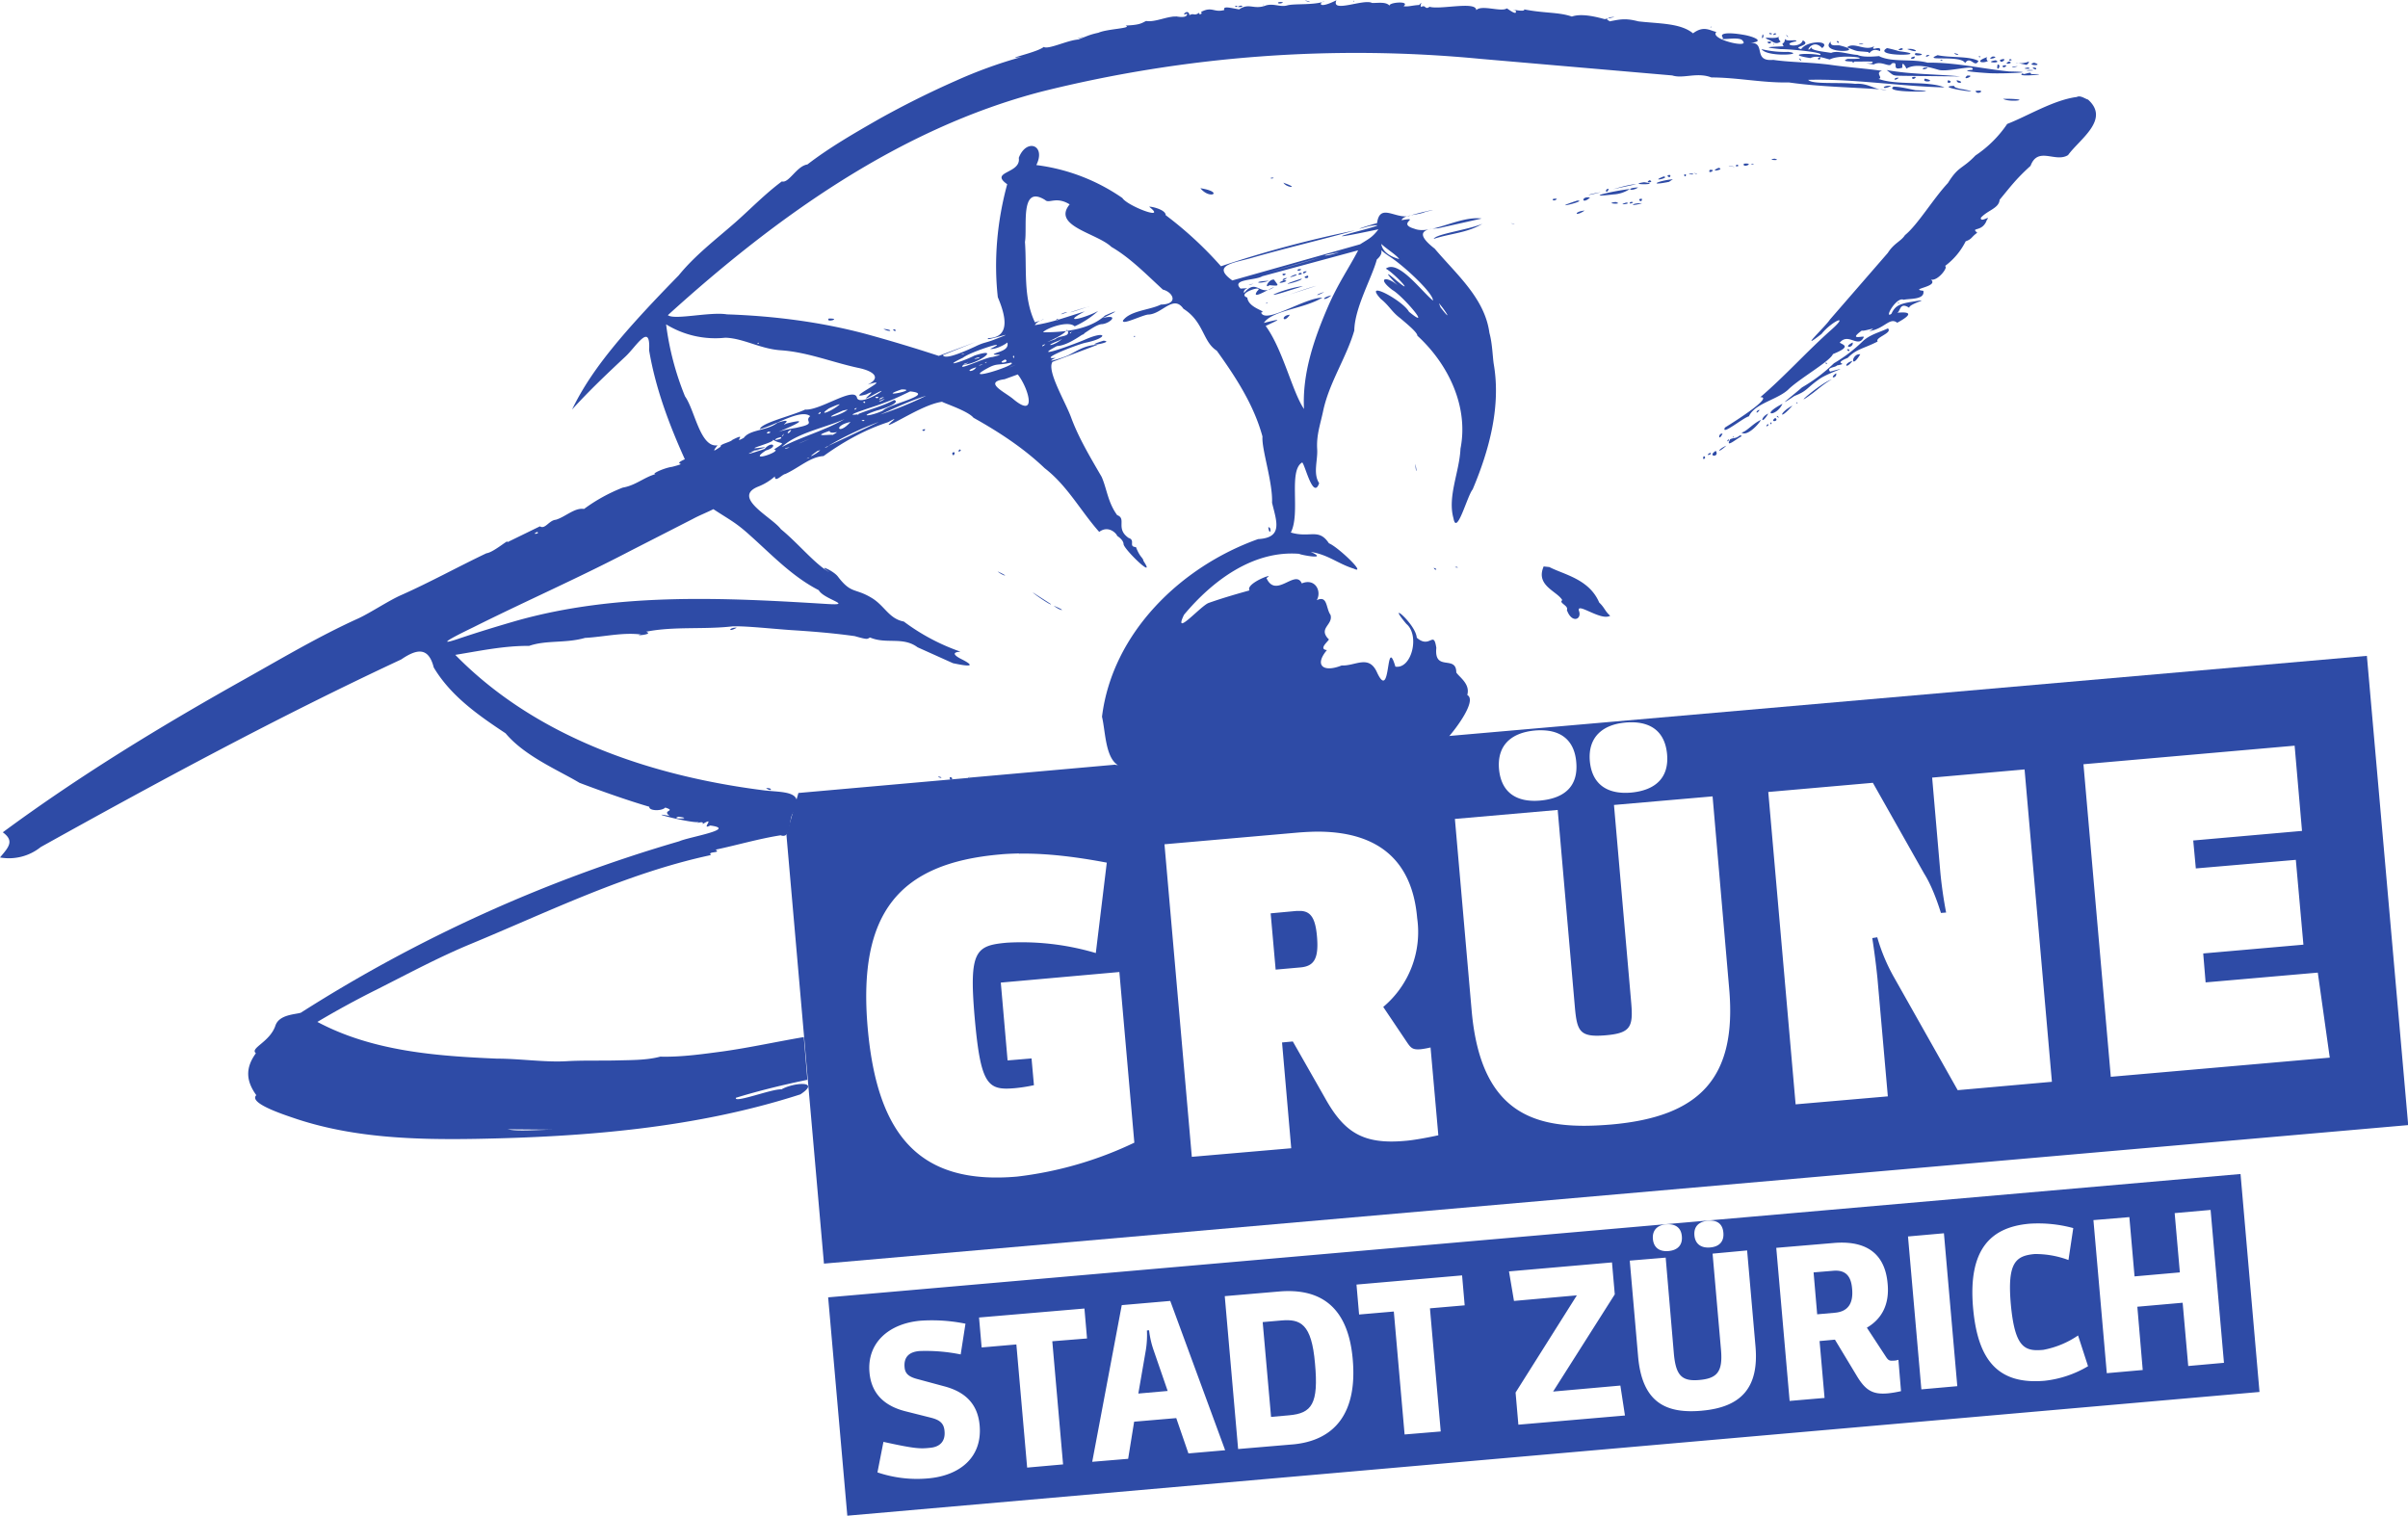
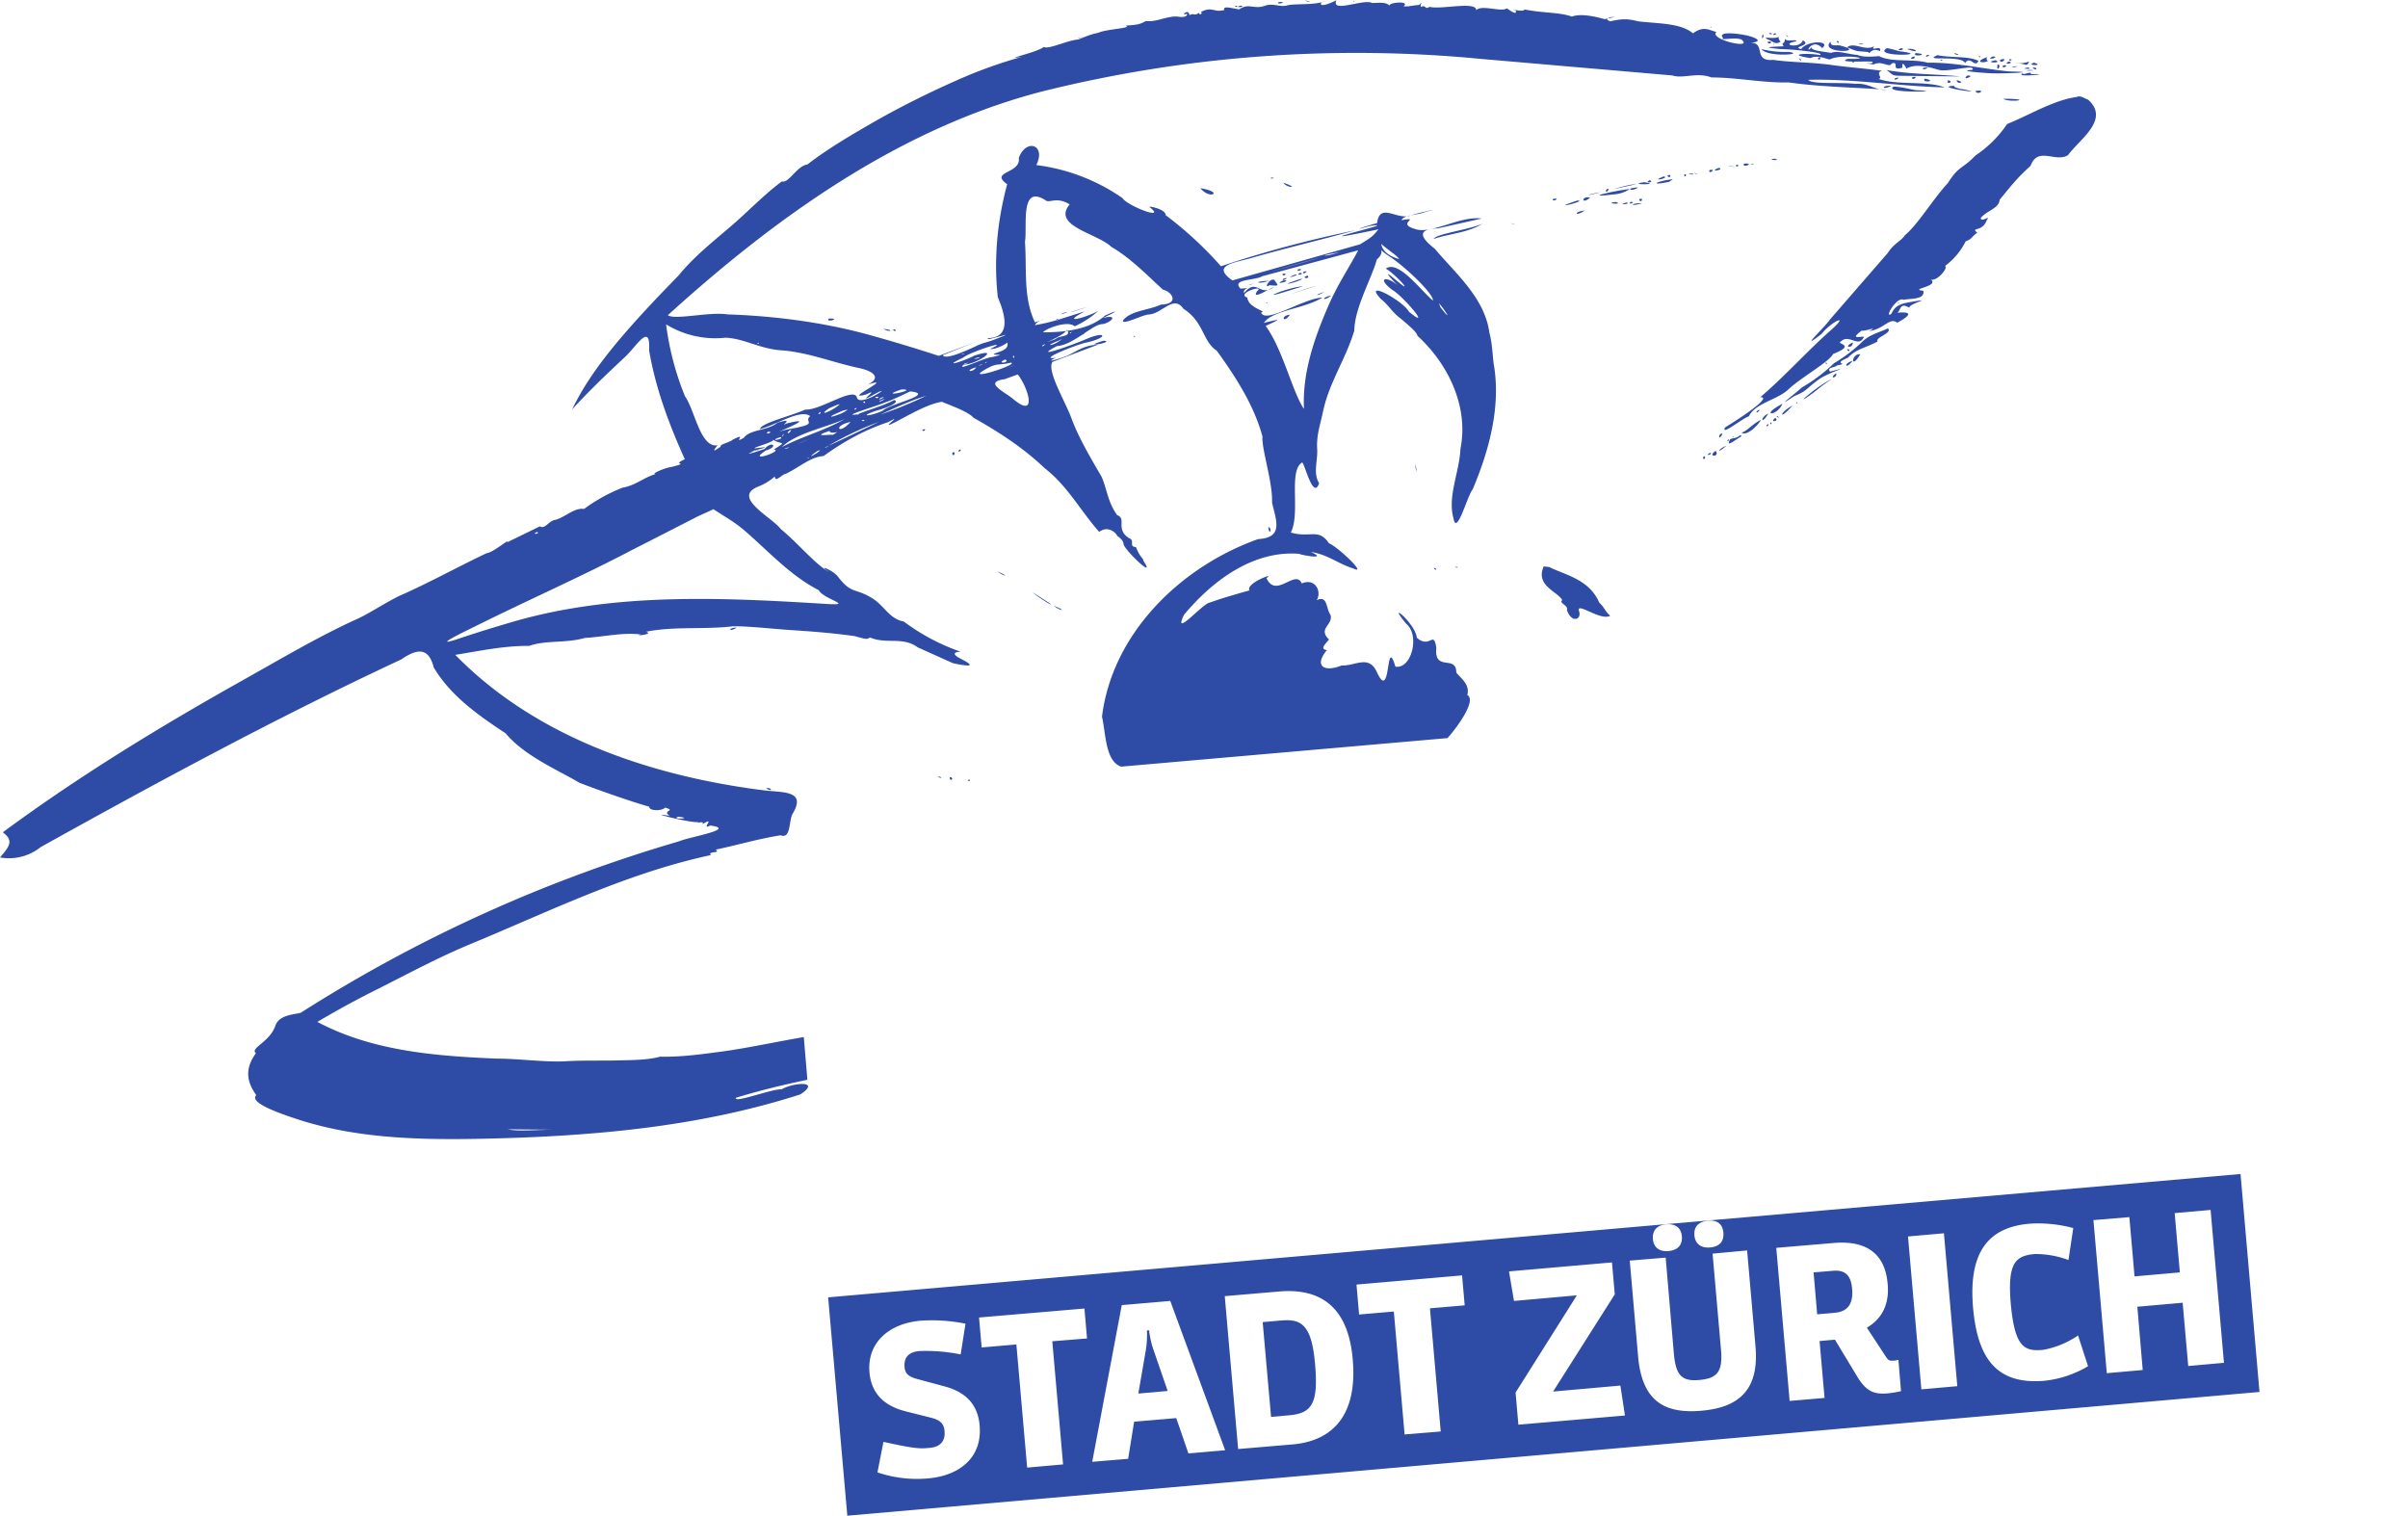
<svg xmlns="http://www.w3.org/2000/svg" viewBox="0 0 12.064 7.595" fill="#2e4ba6">
-   <path d="m11.858 3.286-4.605.402-1.66.145c-.001 0-.003 0-.004-.002l-.73.065v.002l.674-.06-.674.06-.014.001.001-.001L4 3.973l-.06.21.088 1.006.023.265.077.877 7.937-.694zm-7.012.612.012-.002v-.003a.028.028 0 0 0-.012.005zm3.34-.279c.091.004.156.051.166.16.01.113-.053.18-.18.192-.117.01-.196-.039-.207-.158-.01-.118.062-.183.18-.193a.323.323 0 0 1 .04-.001zm-.456.04c.091.003.158.05.167.16.01.113-.05.18-.181.192-.117.01-.195-.039-.206-.158-.01-.118.06-.182.18-.193a.327.327 0 0 1 .04-.001zm3.766.077.037.427-.545.048.013.14.501-.043.038.425-.502.044.012.145.562-.049.06.426-1.097.096-.137-1.566zm-1.353.119.137 1.565-.472.042-.321-.569a.92.92 0 0 1-.082-.197L9.38 4.7c.01.063.02.142.026.202l.052.591-.462.04-.137-1.565.524-.046.257.455c.03.047.06.12.084.197l.026-.002a2.156 2.156 0 0 1-.029-.202l-.041-.474zM8.58 3.99l.083.962c.04.45-.148.643-.59.682-.355.03-.652-.027-.7-.57l-.084-.961.515-.045.086.987c.011.124.025.153.155.142.126-.011.138-.043.127-.167l-.086-.987zm-1.955.177c.263.007.449.128.475.433a.49.49 0 0 1-.17.445l.119.177c.02.03.03.038.068.035a.42.42 0 0 0 .05-.009l.039.44c-.05.011-.125.025-.167.028-.212.019-.306-.044-.402-.217l-.16-.281-.054.005.046.53-.498.043-.137-1.566.673-.059c.04-.003.08-.005.118-.004zm-1.52.11c.106-.002.245.008.44.045l-.055.453a1.306 1.306 0 0 0-.444-.052c-.158.014-.192.039-.163.374.03.34.065.367.201.355a.783.783 0 0 0 .096-.015l-.012-.134-.12.01-.034-.39.594-.053.075.855a1.86 1.86 0 0 1-.588.17c-.483.042-.7-.2-.748-.746-.05-.577.159-.824.663-.868.029-.003.06-.004.095-.005zm1.413.287h-.022l-.13.012.025.282.124-.011c.068-.006.093-.043.083-.156-.008-.092-.032-.124-.08-.127z" />
  <path d="M6.696.001c-.1.05-.085.007-.06.006-.054.02-.151.01-.187.02-.035.01-.067-.011-.106 0-.062.024-.084-.015-.135.02C6.166.04 6.125.028 6.134.05c-.052.015-.061-.02-.117.01.012.012-.016.016-.008.003-.028.02-.026 0-.05.013-.005-.039-.049.01-.012-.008.006.04-.126-.006-.053.015-.045-.003-.108.03-.152.022-.023.011-.03.02-.103.023.037.014-.091.016-.136.036-.047.01-.064.02-.101.034-.053.003-.151.052-.173.037-.031.028-.218.066-.11.05a2.315 2.315 0 0 0-.329.119 4.601 4.601 0 0 0-.389.194c-.122.07-.244.14-.356.226-.054.008-.093.096-.128.085-.085.063-.164.145-.235.207-.097.085-.2.163-.282.264-.089.091-.174.18-.258.276-.106.122-.206.25-.276.396.082-.091.176-.18.269-.267.053-.05.125-.174.117-.03.032.19.1.371.179.546-.074.033.032.013-.064.038-.047.006-.143.053-.047.03-.079.006-.123.061-.2.074a.848.848 0 0 0-.194.107c-.046-.008-.094.04-.141.054-.035.003-.054.05-.08.033l-.164.08c.014-.023-.066.05-.104.055-.143.068-.282.145-.426.209-.062.027-.153.088-.215.117-.195.088-.38.198-.567.303-.418.234-.829.484-1.215.769.059.043.03.074-.014.126a.254.254 0 0 0 .204-.052c.593-.33 1.191-.653 1.806-.94.079-.054.137-.063.163.04.085.143.224.24.36.33.096.115.267.186.37.248.113.043.247.09.35.12-.003.021.062.023.08.004.058.019-.02.012.022.042-.14-.026.121.041.148.03-.03.015.028-.011.017.011.07-.043-.013.033.038.007.14.018-.11.058-.155.079a7.346 7.346 0 0 0-1.896.859c-.029.009-.108.009-.127.064-.028.084-.13.113-.098.139-.056.077-.047.142.002.21-.04.04.135.097.21.122.287.093.593.102.89.097.548-.01 1.102-.054 1.626-.223.106-.07-.034-.06-.095-.025-.045-.004-.241.072-.228.042.118-.036.237-.065.358-.09l-.018-.214c-.136.023-.271.053-.407.072-.091.012-.206.029-.312.026-.067.018-.142.017-.218.019-.084.002-.17-.001-.254.004-.106.006-.232-.013-.346-.013-.306-.013-.624-.037-.9-.184a4.58 4.58 0 0 1 .305-.166c.154-.078.303-.158.462-.224.396-.164.784-.356 1.205-.446-.022-.02.054-.008.023-.027.109-.023.217-.055.326-.072.053.02.04-.074.06-.108.072-.12-.052-.105-.15-.118-.562-.072-1.135-.264-1.54-.678.123-.02.245-.046.37-.045.086-.03.182-.012.28-.04.093-.005.19-.029.28-.017-.045.008.07.001.026-.014.14-.028.29-.01.434-.027.068-.002.193.012.294.019.095.006.202.014.317.03.07.02.061.014.077.007.082.035.164-.006.238.049l.178.08c.009.001.147.034.047-.018-.037-.018-.06-.037-.01-.04a1.048 1.048 0 0 1-.284-.151c-.075-.014-.096-.08-.162-.119-.083-.05-.101-.018-.168-.106-.024-.032-.112-.067-.042-.022-.07-.037-.156-.144-.244-.216-.043-.059-.251-.16-.111-.214a.278.278 0 0 0 .081-.05c0 .034.037-.011.052-.012.07-.032.125-.086.192-.09.088-.064.2-.13.324-.17.093-.053-.066.053.041-.003.073-.038.164-.092.236-.1-.048-.007.117.04.15.081.127.071.25.151.357.253.114.088.179.213.273.319.046-.035.087.008.09.02.006.004.03.02.032.04-.004.022.168.188.1.086-.004-.02-.017-.016-.038-.07-.04-.002 0-.034-.037-.046-.067-.047-.008-.096-.057-.114-.047-.064-.052-.134-.078-.192-.058-.1-.116-.197-.153-.298-.03-.081-.123-.234-.093-.278l.227-.086c-.064.003-.097.027-.142.05-.023.013-.14.049-.069.016-.096.012.108-.067.15-.076.116-.024.107-.064-.002-.016-.05.022-.28.106-.142.033.082-.005.18-.11.227-.11.04-.004.09-.053 0-.03.051-.021.108-.055.014-.013-.084.076-.221.084-.31.084.009-.017.124-.062.158-.03a.472.472 0 0 0 .118-.077c-.06.033-.196.07-.067.002-.105.032-.159.054-.25.069.011-.027.094-.044 0-.014-.06-.126-.04-.268-.05-.403.013-.074-.027-.29.101-.21.02.02.055-.02.123.022-.09.109.137.144.209.213.095.055.176.139.258.214.05.012.082.073-.01.075-.057.028-.154.03-.19.08-.005.024.089-.024.125-.03.07 0 .127-.103.178-.029.103.065.096.165.167.21.095.132.186.272.229.43-.005.064.052.228.048.332.023.095.056.175-.07.182-.387.138-.73.47-.782.89.019.08.016.224.096.25l1.635-.143c.047-.052.148-.19.099-.216.016-.056-.041-.09-.055-.113 0-.09-.112-.001-.1-.123-.014-.092-.031.008-.098-.051-.005-.07-.16-.198-.052-.069.068.056.027.227-.055.214-.05-.167-.02.187-.093.027-.041-.089-.109-.029-.176-.033-.092.037-.139 0-.074-.077-.05-.005.022-.055.008-.055-.053-.055.024-.071.01-.121-.024-.034-.014-.1-.069-.074.026-.045-.008-.112-.075-.084-.032-.074-.13.079-.177-.027.053-.032-.107.026-.085.062-.05.014-.129.036-.205.063-.04.015-.18.177-.123.059.142-.17.347-.325.58-.305-.02 0 .155.036.055-.01.09.015.135.059.215.084.07.033-.08-.11-.124-.127-.052-.078-.094-.025-.191-.054.05-.097-.014-.31.057-.351.014.01.055.19.085.104-.032-.049-.006-.115-.01-.172-.004-.07.016-.123.03-.19.03-.142.117-.268.156-.403.002-.115.088-.263.113-.356.056-.048-.019-.069.068-.012.075.05.217.184.213.218-.062-.052-.174-.206-.236-.16.043.023.153.143.054.06-.082-.07-.027-.008.008.026-.054-.05-.113-.043-.029.021.051.028.206.21.083.109-.031-.057-.235-.166-.141-.064.04.031.055.065.097.096.04.034.086.072.086.088.154.141.258.354.216.566-.005.116-.066.24-.035.349.016.091.069-.113.096-.145.083-.196.142-.415.106-.626-.006-.036-.007-.104-.022-.158-.023-.174-.167-.295-.274-.422-.077-.06-.086-.098.016-.102l.219-.049c-.111-.015-.256.084-.337.051-.093-.027.039-.06-.064-.043.008-.027.084-.025.118-.041.11-.027-.048.007-.08.02-.069.016-.147-.067-.161.036-.048.012-.147.046-.04.015.113-.018-.038.021-.076.031-.166.046.059-.002.123-.015-.031.04-.044.045-.092.075l-.64.181c-.107-.076.009-.088.09-.111.174-.05.35-.091.526-.14a5.688 5.688 0 0 0-.673.18 1.86 1.86 0 0 0-.277-.256c.001-.032-.097-.049-.08-.04.088.07-.112-.006-.137-.046a.97.97 0 0 0-.431-.165c.05-.101-.05-.136-.088-.036.013.08-.15.067-.058.132-.05.184-.068.378-.047.566.032.076.073.2-.046.205-.039.024.174-.048.04.003-.057.023-.06.016-.107.039-.037.017-.153.071-.162.043l.165-.066-.186.07a7.827 7.827 0 0 0-.366-.11c-.225-.06-.46-.09-.695-.098-.086-.014-.264.03-.296.004.54-.49 1.158-.934 1.872-1.12a6.508 6.508 0 0 1 2.2-.164l.96.083c.055.018.123-.018.196.01.128 0 .259.028.388.025.161.023.328.024.491.037-.06.004-.089-.035-.158-.03-.079-.009-.217.004-.236-.02.224-.006.456.032.683.038-.085-.035-.24-.009-.331-.043.027-.003-.02-.031.018-.04-.065-.01-.174-.018-.257-.03C9.067.311 8.974.313 8.884.3c-.108.01-.03-.093-.121-.085.089-.006.02-.033-.03-.041-.07-.012-.125-.01-.1.016-.026.017.087-.012.099.016.034.038-.17-.01-.133-.046-.031-.006-.063-.034-.117.007-.063-.052-.171-.048-.274-.06-.065-.017-.091-.01-.144 0-.006-.008-.024-.006 0-.02.058-.007-.009.005-.024.009-.028-.007-.112-.032-.165-.013C7.81.06 7.735.067 7.636.047c.008.018-.09-.008-.043.005.012.033-.041-.01-.044-.01-.027.02-.127-.02-.153.009 0-.047-.18-.001-.234-.017-.024.018-.018-.013-.042.001-.009-.009.012-.035-.01-.01-.036.002-.056.01-.078.006.037-.03-.088-.018-.068 0-.018-.023-.053-.016-.09-.016-.04-.023-.21.054-.178-.015zm1.875.137c.01-.011-.007 0 0 0zM5.316 1.575c.064-.02.005-.009 0 0zm.101.1c.006.011.035-.022 0 0zM6.537.002c.033.015.034.006 0 0zm.247.003c-.009-.004 0 .008 0 0zm-.358.006c-.035-.005-.027.014 0 .003V.012zm.018.002c.007 0 .001 0 0 0zm-.105.01-.004.002zm-.012.001c.001.003.012-.002 0 0zm-.11.004c-.045.012.03.008 0 0zM6.198.03c-.025-.004.004.013 0 0zm2.666.135c-.002.013.028.004.005.001zm.027.002c-.027.017.028.001 0 0zm-.06.005c-.012.037.013.01 0 0zm.117.002c.012.02.015.01 0 0zM8.915.18c-.01.022-.1-.002-.057.018.027.01.037.029.063.01C8.911.2 8.907.186 8.915.18zm-.027.039c-.006 0 0 .012 0 0zM5.43.184c-.064.017-.017.008 0 0zm-.032.01c-.014.004-.06.017 0 0zm3.545 0c-.003.035-.022.013-.007.038-.08.003-.11.005-.015.014.05 0 .229.017.196.03C9.06.264 8.941.271 9.07.291c.033-.016.07.001.097.007.06-.032.245 0 .09-.003-.057.02.081.011.123.014.017.017-.08 0 .007.014.04-.022.081.02.09-.005.043-.013-.008.04.054.021-.005-.042.018-.002.02.005.048-.03.126-.004.162.006.046.013.19-.031.168 0-.086.006.071.016.09.017.071.003.265-.006.094-.009-.137-.014-.27-.046-.408-.044-.078-.021-.174 0-.242-.032.017-.005-.072.011-.109-.007-.043-.002-.1-.024-.132-.01C9.132.258 9.06.252 9.079.233c-.044.053-.004-.05.05.008.047-.038-.074-.04-.105.005-.052-.012.057-.017.008-.044-.013.045-.121.021-.033.005.005-.013-.051.005-.056-.013zm1.21.16c.067 0 .012-.007 0 0zm-.98-.147c-.069.064.193.057.045.021-.016-.004-.052.008-.046-.021zm.08.03c.063.025.043.017.108.024.006.019.009-.026.058-.005.009-.036-.053.008-.029-.025-.044.028-.102-.023-.136.006zM9.21.207c-.023-.006.011.02 0 0zM8.855.21c.006.021.038-.008 0 0zm.481.008c-.047 0-.008.008 0 0zm.118.023c-.082.046.241.037.063.016-.021-.006-.042-.012-.063-.016zm.072 0c-.043.017.03.01 0 0zm-.701.005c.029.043.228.026.134.014a.488.488 0 0 1-.134-.014zm.73 0c.073.027.041-.008 0 0zm.042.02c-.022.023.081.006 0 0zm.194 0c.004.013.043.01 0 0zm-.124.01c-.024-.005-.024.02 0 0zm.042 0c-.088.034.116-.003.136.04.027-.04.048.028.067-.011C9.864.28 9.772.29 9.71.277zm.274.007c-.043.024.046.002 0 0zm-.391 0c-.044.01.007.02 0 0zm.33 0c-.02-.004 0 .01 0 0zm.037.002c-.08.027-.014.036.007.016-.01.014-.02-.013-.007-.016zM9.12.287c-.027.003 0 .024 0 0zm-.107.006c.015.025.012 0 0 0zm1.058.003c-.021.012.024.007 0 0zM9.731.3c-.024-.004.003.01 0 0zm.289 0c0 .028.049-.017 0 0zm-.022.002c-.068.012.039.017 0 0zm.067.006c-.039.02.033.009 0 0zm.101 0c-.053.022-.113-.006-.014.017L10.16.32zm-.876 0c-.024-.002 0 .011 0 0zm.901.006c-.048.014.056.018 0 0zm-.183.009c-.01.047.025.002 0 0zm.026.006c-.005.023.041-.01 0 0zm.075.003c-.036 0-.04.012 0 0zm.048.007c-.044.007.04.009.001-.001zm-.518 0c-.027.02.05-.004 0 0zm.56.001c-.039-.008.014.021 0 0zm-.747.011c.04.03.024.028.09.029l.28.003c-.123-.012-.25-.01-.37-.032zm.683.016c-.052.024.168 0 .04.005.005-.02-.042.009-.04-.005zm-.28.012c-.032.031.05-.005 0 0zM9.58.387c-.004.023.041-.01 0 0zM9.513.39c-.027-.005-.03.023 0 0zm.131.004c-.023.023.068.014 0 0zm.116.008c-.014.025.035.008 0 0zm.043 0c0 .023.05.01 0 0zM9.79.43c-.117.005.187.046.048.018C9.783.44 9.79.43 9.791.429zm-.315 0c-.053-.003-.046.025 0 0zm.012.004c-.061.036.29.024.11.018-.036-.007-.073-.017-.11-.018zm.41.022c.01.025.059-.01 0 0zm.506.03c-.117.016-.246.096-.347.135a.582.582 0 0 1-.159.158c-.067.07-.084.051-.138.138-.073.078-.152.21-.215.261-.021.032-.055.04-.086.089l-.29.334c-.023.036-.168.17-.042.072.05-.063.145-.106.048-.02-.122.108-.232.232-.355.337.068-.003-.125.12-.177.152-.022.045.094-.051.12-.056.03-.067.15-.084.203-.14.063-.057.204-.137.218-.172.092-.037.054-.045.034-.057.043-.053.093.03.12-.027.01-.013-.085.021-.009-.034.006.007.093-.025.036.003.076-.01.103-.072.141-.042.074-.04.073-.057 0-.05.017-.007.012-.056.06-.025-.001-.022.13-.05.014-.03-.063.01-.085.021-.103.06-.04.03.025-.088.061-.07.03-.007.108.001.099-.045-.076-.009.08-.02.038-.056.036.008.09-.066.07-.068a.346.346 0 0 0 .104-.124c.033-.012.026-.02.058-.043-.036-.03.026 0 .048-.064.023-.028-.033.017-.03-.011.034-.038.091-.047.094-.09.054-.065.082-.104.155-.17.037-.1.125-.014.188-.054.058-.08.212-.178.1-.278-.017-.005-.04-.024-.058-.012zm-.896 1.03c.004.008.017.005 0 0zm.528-1.021c.033.02.151.003.027 0h-.027zm-1.144.3c-.05.006.042.012 0 0zM8.782.82c-.02.002-.006.003.005.004zm-.045 0c-.011.026.06-.005 0 0zm-.036.005c-.018.015.026.007 0 0zM8.663.83c.068.014-.016 0 0 0zM8.61.841c-.057.025.038.008 0 0zm-.044.01c-.015.026.04-.003 0 0zm-.08.016c.022.01.022.003 0 0zM8.48.87c-.048-.002.016.01 0 0zm-.042.004c0 .024.02-.005 0 0zm-.07.003c-.033-.002.005.024 0 0zm-.033.007c-.076.03.036.007 0 0zM6.369.89c-.013.01.032 0 0 0zm2.012.008c-.079.008-.126.035-.019.013zm-.117.005c-.03.018.03.01 0 0zm-.027.01c-.096.014.097.013 0 0zM6.43.915c.012.025.08.03.012.005L6.434.917zm1.767.008c-.036 0-.112.025-.12.026l.12-.026zm.01.016c-.069.003-.035.025 0 0zm-.042.008c-.073.008-.248.047-.081.027a.161.161 0 0 0 .081-.027zM6.014.943c.048.06.121.019 0 0zM8.06.947c-.022-.005-.015.033 0 0zm-.04.016c-.064.01-.096.025 0 0zM7.966.99c-.045-.01-.044.039 0 0zM7.8.996c-.04-.004-.014.02 0 0zm.426 0c-.031-.002.002.027 0 0zm-.324.009c-.162.053.06-.001 0 0zm.267.007c-.02.018.036-.002 0 0zm-.075 0c-.064.008.048.014 0 0zm.053.003c-.055.017.037.004 0 0zm.08.003c-.058-.001-.065.02 0 0zm-.288.037c-.056.005-.05.034 0 0zm-.37.063c.024.01.026.006 0 0zm-.142.003c-.068.03-.234.051-.244.076.08-.027.17-.03.244-.076zm-.507.101c.025.024.077.056.09.076-.037-.01-.083-.032-.09-.076zm-.115.031c-.047.091-.101.166-.152.284-.07.162-.129.334-.12.512-.058-.084-.106-.299-.192-.416.072-.034.087-.039-.009-.015.04-.063.204-.071.293-.127-.096.004-.285.134-.307.075.035-.007-.063-.02-.069-.075-.06-.021.09-.067.05-.033-.035.05.063-.013.084-.02-.073.053-.085-.048-.15.03-.01-.027.051-.026-.018-.022-.048-.049.074-.04.109-.062l.481-.13zm-.55.19c.003 0 .001-.003 0 0zm.456-.181c-.057.024-.12.023-.023.006zm-.094.028-.342.098c.114-.032.228-.068.342-.098zm-.113.059c-.016.02.04-.005 0 0zm.043.011c-.025-.005-.025.024 0 0zm-.034.007c-.029.019.032.004 0 0zm-.087.005c-.004.02.036-.006 0 0zm.062.004c-.07.029.039-.003 0 0zm.065.005c-.042.008.01.023 0 0zm-.097.005c-.002.002-.02.015 0 0zm-.008.007c-.028 0-.03.024 0 0zm-.015.011c-.067.028.045.003 0 0zm.088-.008c-.163.052.011.011 0 0zm-.138.005c-.027-.004-.052.049-.023.028.056.005.043.002.023-.028zm-.026.006c-.081.002-.06.02 0 0zm-.077.015c-.027.003-.034.01 0 0zm.315.01c-.06.016-.12.04-.179.058l.179-.058zm-.067.002c-.08.006-.235.074-.083.026l.083-.026zm.106.029c-.05.015-.042.025 0 0zm.036.017c-.057.013-.039.033 0 0zm-.323.036c-.016.013.014-.004 0 0zm.862.003c.035.04.071.102.008.021zm-1.752.016c-.129.038-.117.04-.01.003l.008-.002zm1.01.04-.005.002zm-.005.002c-.049.004-.032.048 0 0zm-2.31.019c-.018.023.069-.001 0 0zm1.148.003c.004.012-.02.006 0-.002zm-1.963.026a.47.47 0 0 0 .297.067c.092.003.174.056.278.063.133.009.257.06.387.088.079.016.118.05.048.084.148-.047-.137.085-.007.049.08-.04-.063.057.034.003.123-.068-.058.061-.08.016-.01-.064-.184.063-.26.057-.066.031-.221.067-.227.098.077-.019.205-.103.252-.065-.033.028.035.036-.06.056-.017.006-.072.007-.138.039.054-.022.239-.098.079-.058-.043.021.053-.035-.045-.004-.054.042-.136.032-.169.076-.062.034.028-.034-.057.01-.01.012-.067.022-.058.034-.018.01-.054.04-.016-.007-.087.014-.114-.177-.163-.245a1.43 1.43 0 0 1-.095-.362zm6.122.02c-.044.021-.092.031-.129.067a.753.753 0 0 1-.142.108.821.821 0 0 1-.16.121c-.045.04-.144.114-.038.043.066-.026.057-.037.125-.085.049-.034.175-.07.054-.037-.02-.022.026-.02.034-.031.071-.014-.031-.003.054-.038.045-.046.078-.045.15-.082-.015-.02.075-.042.052-.065zm-5.033.003c.036.02.054.004 0 0zm.059.003c-.027-.006.01.02 0 0zm.861 0c.023.04-.036.027-.058.048-.11.04.04-.012.058-.047zm.022.01c.013-.004-.007.005 0 0zm.05.002c-.02.007-.032.01 0 0zm-.053.002c.007.008-.014.005 0 0zm.316.019c0 .012.013-.004 0 0zm-.36.014c-.043.038-.1.04-.017.009zm.208.009c-.13.04.065.006 0 0zm3.753.009c-.055.027.005.031 0 0zm-4.235 0c.007.029-.019.04-.049.05-.068.023.074-.001-.027.023-.032 0-.186.076-.143.038.069-.002.195-.092.053-.045-.044.024-.175.067-.056.01.035-.029.252-.098.136-.044.02.004.065-.015.086-.032zM3.8 1.717c.005.013-.013.001 0 0zm1.437.008c-.02.02-.022.003 0 0zm4.027.026c-.027-.006.009.02 0 0zm-4.44.021c.026 0-.027.006 0 0zm4.496.003c-.046-.005-.05.084 0 0zm-4.242.006c.011.021-.01.01 0 0zm-.178.01c.033 0-.054.016 0 0zm.136.01c.03.016-.053.025 0 0zm4.245.007c-.048.014-.035.047 0 0zm-4.337.006c-.014.012-.009-.002 0 0zm-.093.003c-.02.012-.036.008 0 0zm.213 0c.05.007-.263.106-.115.027.048-.026.052-.012.115-.027zm4.09.002c-.025-.006.004.01 0 0zm-4.23.006c-.018.01-.032.006 0 0zm.166.002c-.04.018-.047.019 0 0zm-.199.013c-.018.03-.066.019 0 0zm4.308.03c-.041.03.007.025 0 0zm-4.1.006c.053.067.1.226-.022.124-.042-.036-.154-.085-.044-.1l.066-.024zm4.078.025c-.054.016-.221.162-.094.068.03-.023.06-.05.094-.068zm-4.66.05c.096 0-.138.047 0 0zm-.047.005c-.006.015-.003.006 0 0zm.09.005c.132.014-.105.063-.138.097-.06.028-.13.033-.03-.001.015-.003.127-.038.088-.053-.056.03-.116.045-.177.069-.005.002 0 .01-.007.003-.094.014.11-.046.134-.058.044-.015.09-.038.13-.057zm.08.022a1.855 1.855 0 0 1-.23.094c.076-.034.151-.07.23-.094zm-.24.005c.002.015-.033 0 0 0zm.029.002c-.04.025-.023 0 0 0zm.004.008c-.02.018-.052.02 0 0zm-.102.013c.014.014-.018.006 0 0zM9 2.017c.007.014.007-.006 0 0zm-.07.006c-.118.062-.029.066 0 0zm-4.723.003c-.044.038-.114.061-.055.021-.012.005.049-.024.055-.021zm4.773.006c-.07.038-.068.079 0 0zm-4.688.012c-.009.017-.019.003 0 0zm-.045.008c-.03.028-.14.055-.046.015l.022-.01zm4.569.002c-.019-.001-.023.03 0 0zm-4.706.01c.01.009-.027.018 0 0zm4.749.008c-.043.02-.036.062 0 0zm.042.013c.018.02.007-.006 0 0zm-.007.009c-.033.024.024.018 0 0zM4.231 2.1c-.1.058-.214.087-.314.14.072-.07.214-.096.314-.14zm.097.004c.013.01-.03.004 0 0zm4.494 0c-.038.016-.073.06-.097.063.026.022.086-.04.097-.063zm-4.561.01c-.06.069-.09.019 0 0zm.142 0c-.084.04-.17.082-.254.12.081-.047.166-.088.254-.12zm4.472.003c-.013-.002.002.02 0 0zm-.019.008c-.02.021.015.005 0 0zm-4.222.025c-.031.005.004.017 0 0zm-.67.003c-.011.029-.034.016 0 0zm.192.006c.004.023.068-.01.016.02-.013-.004-.114.013-.016-.02zm-.308.004c.035 0-.023.02 0 0zm4.782.01c-.023-.005-.022.044 0 0zm-4.702 0c-.008.019-.02.019 0 0zm4.79.008c-.028.02-.026.009-.05.02-.027.049.033-.004.059-.016l-.008-.004zm-.037.007c.007.011.005-.005 0 0zM3.91 2.19c.018.008-.028.016-.027.014.005-.01.02-.01.027-.014zm.146.009c-.067.03-.073.03 0 0zm4.607.003c-.014 0-.009.021 0 0zm-4.79.001c.04.027.075.004.004.049.052.006-.143.073-.04.005.066-.019.03-.051-.006-.008-.016.006-.133.045-.05.01-.072.013.122-.029.022-.015-.08.011.076-.027.07-.04zm-.078.051c-.044.012.036-.006 0 0zm4.854-.021c-.045.019-.05.045 0 0zm-4.5.002c-.001.006-.035.014 0 0zm-.193.007c-.037.013-.025 0 0 0zm.851.01c-.018.022.021.003 0 0zm-.696.001c-.008.015-.092.06-.015.006l.015-.004zm4.485.006c-.047.03.022.034 0 0zm-3.813.008c-.025-.007-.004.034 0 0zm3.784.002c-.033.02.02.006 0 0zm-.031.016c-.014.027.02.01 0 0zm-4.483.007c.009 0-.029.013 0 0zm3.038.032c0 .036.012.058 0 0zm-3.517.227c.082.054.11.065.181.129.11.098.214.209.347.277.024.046.182.078.04.069-.518-.032-1.05-.058-1.554.084-.1.029-.202.06-.302.094-.126.041.046-.042.087-.062.26-.13.527-.247.785-.382l.313-.16c.033-.018.072-.033.103-.049zm2.78.091c.008.052.02-.003 0 0zm-3.664.023c.022.008-.033.016 0 .001zm4.61.175c-.02.002-.007.003.004.004zm.433 0c-.04.095.069.122.094.167-.02.014.033.027.023.049.024.07.078.048.06.003-.01-.043.112.054.157.026-.026-.022-.028-.041-.055-.066-.05-.118-.177-.14-.25-.178l-.029-.003zm-.55.005c.007.017.025.007 0 0zm-2.185.018c.024.022.07.032 0 0zm.176.105c.008.01.1.072.09.058l-.09-.058zm.105.067c.038.029.07.028 0 0zm-1.588.11c-.038-.003-.048.027 0 0zm1.843.706-.674.06.674-.06zm-.674.06c-.002-.014-.024.007 0 0zm-.161-.021c.012.013.032.005 0 0zm.059.004c0 .03.028 0 0 0zm-.92.055c.03.022.035-.004 0 0zm-.439.143c.084.01-.047.014 0 0zm-.855 1.566.225.002c-.07 0-.178.01-.225-.002zm6.639.709-.097.008.018.21.09-.008c.063-.006.092-.045.085-.12-.005-.064-.033-.096-.096-.09m-3.426.298-.011.001a.466.466 0 0 1-.006.102l-.037.214.147-.013-.07-.203a.459.459 0 0 1-.023-.1" />
  <path d="M11.225 5.882 4.149 6.5l.096 1.094 7.075-.62zm-2.667.234c.04-.004.072.012.076.06.004.043-.019.07-.066.074-.045.004-.075-.017-.079-.06-.004-.046.023-.07.069-.074m-.21.018c.041-.003.074.013.078.06.004.043-.02.07-.067.074-.045.004-.074-.017-.078-.06-.004-.045.023-.07.066-.074M4.651 7.407a.618.618 0 0 1-.255-.03l.03-.153c.158.035.185.035.232.03.052-.004.079-.034.074-.084-.003-.04-.025-.056-.068-.067l-.127-.032c-.096-.024-.171-.08-.181-.195-.013-.148.097-.245.256-.259a.842.842 0 0 1 .225.015l-.024.154a.878.878 0 0 0-.206-.017c-.05.004-.08.028-.075.082.003.035.026.049.07.06l.126.034c.097.025.17.08.18.197.014.16-.1.251-.257.265m.675-.07-.18.016-.054-.617-.174.015-.013-.15.528-.045.013.15-.174.014zm.628-.055-.061-.177-.211.018-.03.186-.18.015.148-.785.243-.021.275.748zm.52-.045-.271.023-.067-.766.269-.023c.198-.018.348.064.372.338.024.266-.086.409-.302.428m.743-.065-.181.015-.054-.616-.174.015-.013-.15.529-.046.013.15-.174.015zm.389-.034-.014-.161.307-.487-.315.028-.025-.148.516-.045.014.16-.309.487.337-.03.023.15zm.919-.07c-.172.015-.298-.034-.319-.27l-.042-.482.18-.015.041.481c.01.109.039.14.128.132.09-.008.118-.042.108-.153l-.042-.48.173-.016.042.481c.018.208-.073.305-.27.322m.934-.087c-.076.007-.113-.014-.158-.09l-.108-.179-.077.007.025.285-.175.015-.067-.767.284-.024c.152-.014.26.04.274.204.01.104-.03.177-.104.22l.093.142c.014.022.019.025.042.023.01 0 .015-.002.023-.004l.013.157a.547.547 0 0 1-.065.011m.167-.02-.067-.766.18-.016.067.766zm.617-.043c-.235.02-.335-.105-.358-.366-.025-.29.086-.404.283-.421a.668.668 0 0 1 .219.022l-.024.16a.472.472 0 0 0-.17-.03c-.094.009-.137.042-.119.25.02.219.069.239.163.23a.458.458 0 0 0 .174-.072l.05.154a.539.539 0 0 1-.218.073m.72-.074-.028-.317-.227.02.027.317-.18.016-.067-.767.18-.015.026.297.227-.02-.026-.297.18-.016.067.766z" />
  <path d="m6.418 6.616-.092.008.042.475.09-.008c.114-.01.149-.057.13-.261-.017-.197-.072-.223-.17-.214" />
</svg>